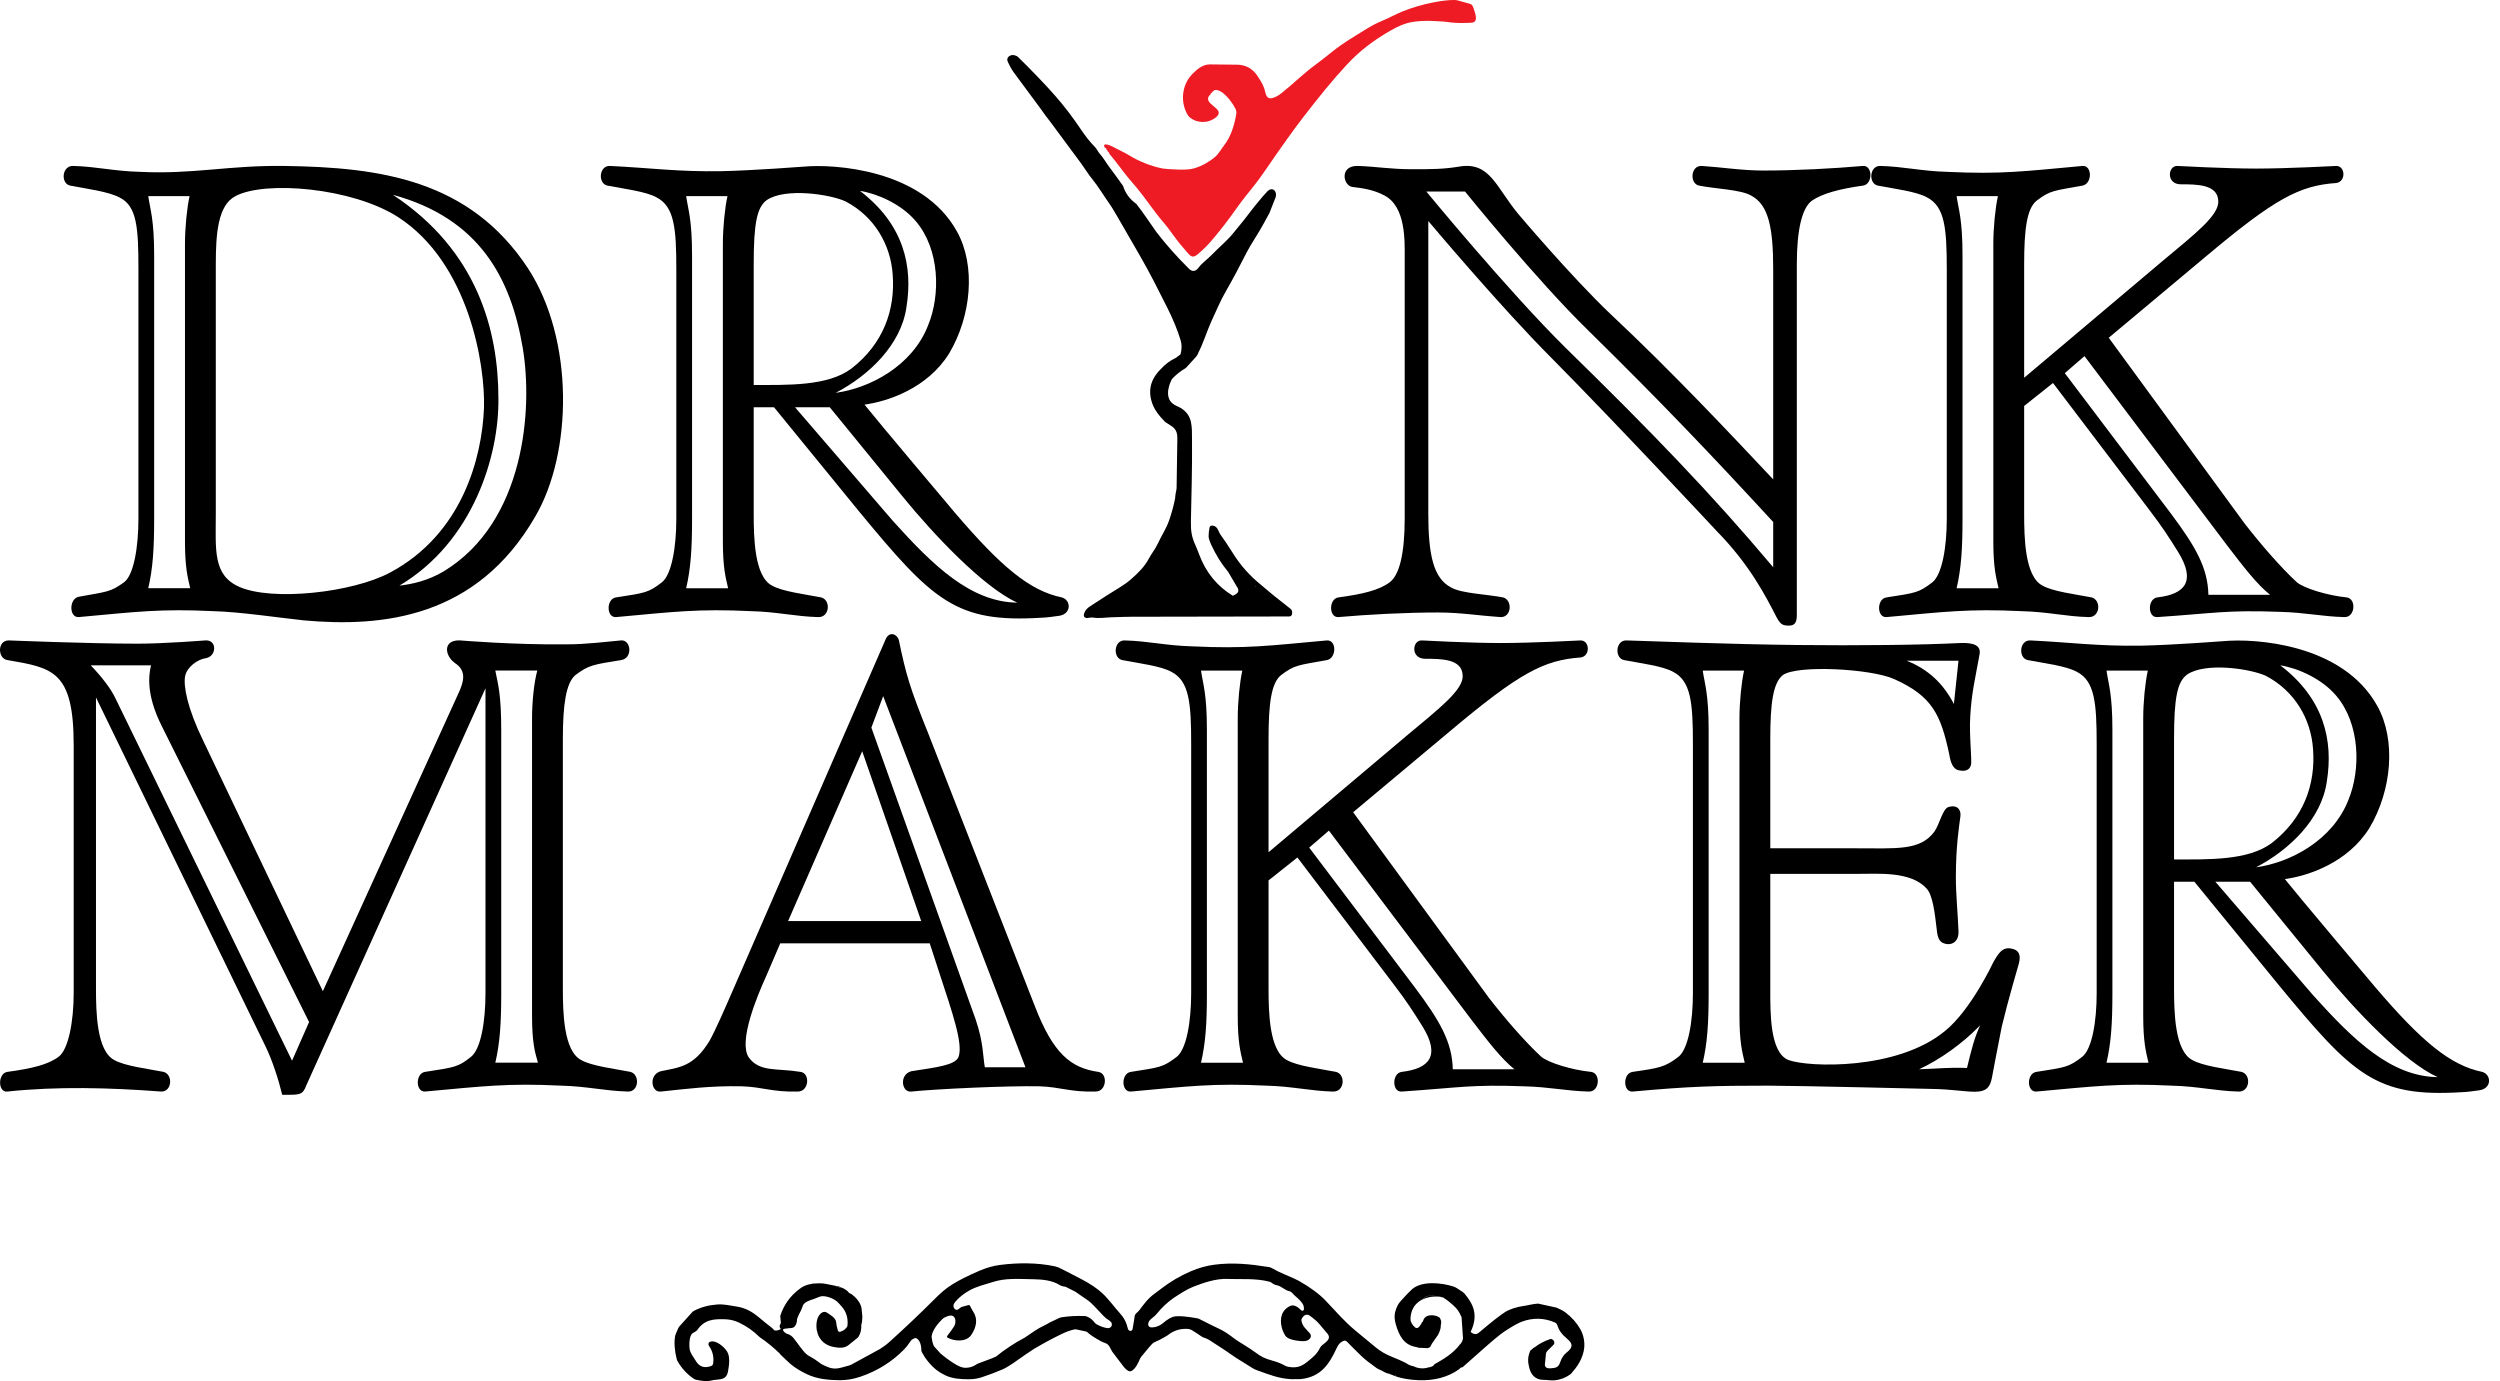
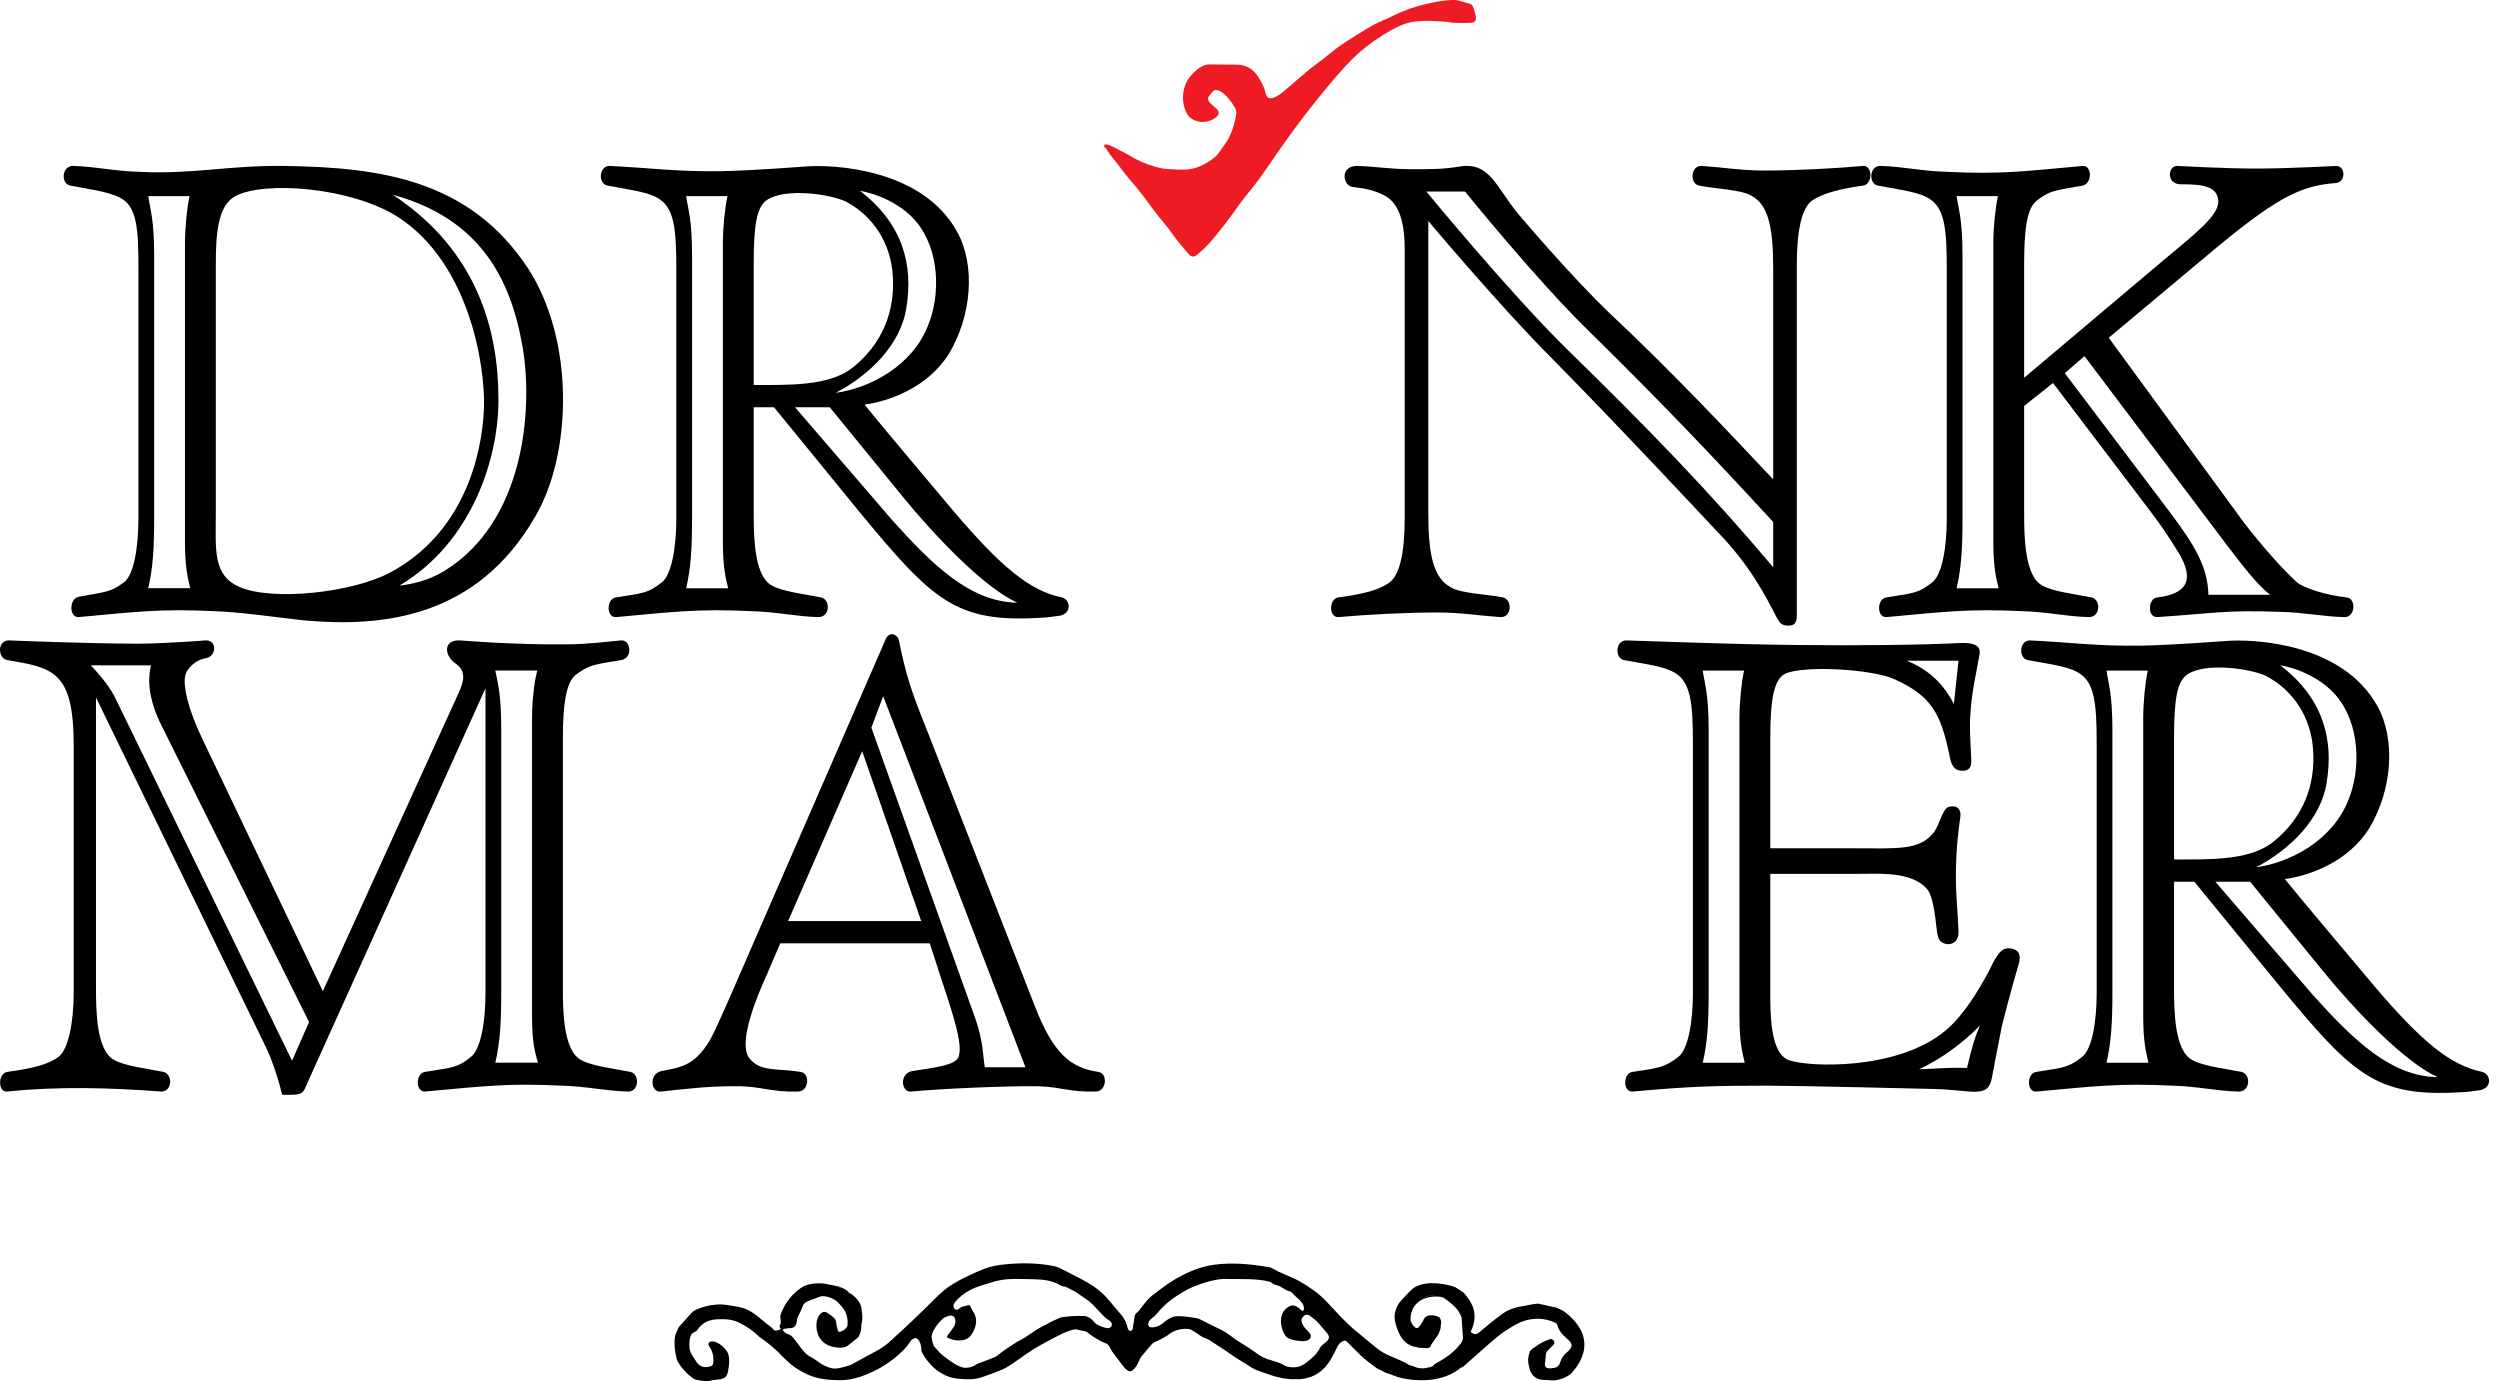
<svg xmlns="http://www.w3.org/2000/svg" width="181" height="100" viewBox="0 0 181 100" fill="none">
  <path fill-rule="evenodd" clip-rule="evenodd" d="M72.383 91.584C73.658 91.419 75.07 91.401 76.388 91.685C76.471 91.704 76.552 91.729 76.63 91.761C76.746 91.809 77.304 92.094 78.304 92.616C78.927 92.941 79.429 93.279 79.809 93.631C80.256 94.044 80.702 94.662 81.056 95.05C81.397 95.423 81.555 95.752 81.661 96.204C81.667 96.23 81.678 96.254 81.692 96.275C81.707 96.296 81.725 96.314 81.746 96.327C81.767 96.341 81.79 96.35 81.814 96.355C81.838 96.359 81.862 96.358 81.886 96.352C81.948 96.337 81.985 96.292 81.998 96.218C82.088 95.709 82.14 95.395 82.152 95.276C82.168 95.112 82.362 95.02 82.465 94.887C82.824 94.419 83.102 94.002 83.636 93.629L84.052 93.315C84.718 92.8 85.434 92.377 86.201 92.047C86.783 91.796 87.362 91.635 87.938 91.562C89.286 91.392 90.476 91.515 91.879 91.737C91.947 91.748 92.012 91.771 92.071 91.806C92.365 91.976 92.69 92.135 93.044 92.283C93.541 92.49 93.873 92.641 94.04 92.736C94.874 93.209 95.52 93.688 95.979 94.171C96.785 95.022 97.34 95.675 98.129 96.333C98.485 96.629 98.977 97.036 99.605 97.552C99.973 97.854 100.341 98.063 100.851 98.264C101.148 98.382 101.441 98.511 101.728 98.651L101.929 98.768C102.042 98.843 102.166 98.888 102.303 98.904C102.623 99.063 102.945 99.109 103.271 99.043C103.346 99.009 103.425 98.991 103.505 98.989C103.516 98.978 103.531 98.971 103.549 98.971C103.688 98.951 103.789 98.885 103.85 98.775C104.522 98.397 105.217 97.984 105.683 97.354C105.821 97.228 105.9 97.071 105.921 96.882C105.917 96.872 105.916 96.862 105.918 96.852L105.817 95.354C105.793 95.324 105.774 95.29 105.761 95.251C105.669 95.027 105.54 94.83 105.373 94.658C105.109 94.388 104.813 94.148 104.485 93.938C104.199 93.844 103.848 93.805 103.434 93.819C103.369 93.822 103.305 93.843 103.25 93.88L102.799 94.185C102.366 94.477 102.14 94.906 102.119 95.473C102.114 95.626 102.167 95.773 102.28 95.914C102.288 95.954 102.313 95.985 102.353 96.006C102.381 96.019 102.403 96.045 102.421 96.084C102.646 96.276 102.771 96.025 102.905 95.836C102.927 95.75 102.964 95.699 103.016 95.685C103.089 95.393 103.275 95.241 103.572 95.231C103.726 95.216 103.874 95.236 104.015 95.287C104.067 95.293 104.103 95.311 104.121 95.343C104.214 95.359 104.274 95.429 104.303 95.551L104.331 95.606C104.346 95.688 104.347 95.771 104.334 95.855C104.33 95.867 104.326 95.878 104.321 95.889C104.312 95.921 104.309 95.956 104.313 95.992C104.313 96 104.312 96.008 104.311 96.015C104.311 96.119 104.293 96.215 104.257 96.301L104.178 96.523C104.162 96.516 104.151 96.542 104.144 96.6L103.658 97.299C103.63 97.325 103.613 97.359 103.608 97.401C103.548 97.572 103.392 97.637 103.138 97.596L102.91 97.586C102.822 97.594 102.739 97.585 102.659 97.558C102.623 97.557 102.588 97.547 102.554 97.528C101.649 97.391 101.299 96.719 101.056 95.882C100.959 95.549 100.942 95.256 101.006 95.004C101.089 94.674 101.22 94.409 101.399 94.209C101.755 93.811 102.026 93.527 102.212 93.359C102.935 92.702 104.38 92.87 105.24 93.147C105.355 93.183 105.538 93.29 105.788 93.467L105.789 93.467C105.875 93.51 105.955 93.571 106.028 93.651C106.321 94.004 106.521 94.322 106.63 94.606C106.846 95.168 106.794 95.775 106.473 96.428L106.474 96.429C106.689 96.621 106.89 96.638 107.076 96.48C107.979 95.713 108.628 95.205 109.021 94.957C109.243 94.817 109.851 94.608 110.249 94.562C110.555 94.526 110.938 94.407 111.34 94.382C111.354 94.381 111.367 94.382 111.38 94.385L112.681 94.67C112.695 94.673 112.709 94.678 112.723 94.685C112.943 94.793 113.15 94.876 113.332 95.015C113.794 95.367 114.155 95.772 114.416 96.232C114.593 96.545 114.69 96.892 114.708 97.276C114.743 98.029 114.343 98.791 113.83 99.35C113.787 99.421 113.724 99.484 113.641 99.538L113.306 99.681C113.287 99.689 113.266 99.692 113.245 99.69C113.266 99.692 113.287 99.69 113.306 99.682L113.641 99.538C113.322 99.758 112.968 99.889 112.58 99.933C112.299 99.965 112.009 99.9 111.79 99.903C111.135 99.916 110.797 99.501 110.69 98.894C110.612 98.593 110.618 98.297 110.71 98.008L110.741 97.944C110.756 97.831 110.807 97.752 110.895 97.706C110.905 97.681 110.924 97.665 110.95 97.657L110.962 97.642C110.99 97.606 111.03 97.578 111.083 97.558L111.124 97.531C111.472 97.269 111.85 97.072 112.258 96.943C112.285 96.934 112.315 96.936 112.341 96.949C112.495 97.023 112.556 97.128 112.527 97.263C112.52 97.3 112.501 97.334 112.475 97.361L112.024 97.812C111.968 97.867 111.934 97.94 111.927 98.018L111.85 98.785C111.844 98.845 111.859 98.904 111.894 98.953C111.929 99.002 111.981 99.036 112.04 99.05C112.151 99.077 112.307 99.073 112.506 99.04C112.771 98.996 112.879 98.868 112.973 98.586C113.063 98.312 113.216 98.089 113.431 97.917C113.85 97.583 113.929 97.303 113.462 96.933L114.064 97.049L113.462 96.932L113.337 96.809C113.339 96.807 113.339 96.804 113.34 96.802C113.339 96.804 113.339 96.807 113.337 96.809C113.303 96.792 113.278 96.767 113.26 96.736C113.202 96.703 113.159 96.661 113.131 96.61V96.61C112.949 96.414 112.824 96.196 112.755 95.957C112.741 95.909 112.716 95.865 112.683 95.827C112.65 95.79 112.608 95.76 112.562 95.741C111.784 95.409 110.993 95.391 110.189 95.686C109.903 95.791 109.475 96.032 108.905 96.41C108.599 96.613 108.045 97.073 107.244 97.789L107.393 97.551C107.401 97.539 107.405 97.525 107.405 97.51L107.405 97.51C107.405 97.525 107.401 97.538 107.393 97.55L107.244 97.789L105.898 98.98C105.779 99 105.7 99.045 105.662 99.116C104.819 99.735 103.773 99.967 102.712 99.926C102.114 99.902 101.584 99.819 101.123 99.674C101.07 99.59 101.023 99.572 100.983 99.622L100.705 99.511C100.64 99.461 100.565 99.436 100.48 99.438C100.425 99.434 100.371 99.414 100.318 99.377C100.24 99.356 100.166 99.316 100.094 99.26C99.877 99.167 99.736 99.097 99.672 99.052C99.177 98.703 98.813 98.416 98.58 98.192C98.178 97.804 97.823 97.451 97.516 97.134C97.482 97.098 97.437 97.074 97.388 97.066C97.34 97.058 97.289 97.065 97.245 97.088C97.002 97.21 96.9 97.334 96.773 97.608C96.215 98.809 95.61 99.693 94.171 99.848L93.489 99.853C92.571 99.805 91.895 99.524 90.974 99.193C90.879 99.159 90.788 99.115 90.703 99.063C89.982 98.622 89.576 98.369 89.485 98.304C88.901 97.893 88.253 97.462 87.542 97.012C87.405 96.925 87.3 96.894 87.164 96.847C87.091 96.822 87.023 96.787 86.962 96.742C86.786 96.614 86.564 96.469 86.295 96.307C86.191 96.244 86.066 96.211 85.922 96.208C85.433 96.195 85.002 96.329 84.626 96.607L84.552 96.665L84.431 96.74C84.147 96.914 83.856 97.064 83.558 97.191C83.48 97.225 83.354 97.347 83.181 97.557C83.104 97.649 82.916 97.876 82.616 98.241C82.588 98.274 82.565 98.311 82.547 98.35C82.384 98.716 82.262 99.011 81.968 99.232C81.927 99.262 81.878 99.28 81.827 99.283C81.775 99.286 81.724 99.273 81.68 99.247C81.552 99.172 81.432 99.058 81.317 98.904C81.115 98.632 80.864 98.301 80.563 97.911C80.394 97.692 80.33 97.34 80.04 97.245C79.901 97.198 79.784 97.148 79.689 97.096C79.22 96.834 78.91 96.629 78.757 96.48C78.715 96.438 78.662 96.409 78.604 96.397L77.953 96.254C77.888 96.24 77.82 96.24 77.755 96.256C77.459 96.328 77.155 96.439 76.845 96.59C76.171 96.918 75.508 97.275 74.859 97.662L74.859 97.662C74.463 97.918 74.071 98.184 73.685 98.462C73.207 98.805 72.846 99.031 72.601 99.137C72.132 99.341 71.62 99.535 71.065 99.718C70.783 99.81 70.485 99.856 70.168 99.857C69.532 99.857 68.959 99.821 68.442 99.574C67.786 99.26 67.397 98.877 66.965 98.275L66.739 97.891C66.721 97.861 66.712 97.827 66.711 97.793C66.704 97.492 66.646 97.041 66.34 96.887C66.325 96.879 66.308 96.875 66.291 96.874C66.275 96.873 66.257 96.875 66.242 96.881C66.095 96.933 65.995 96.998 65.941 97.077C65.752 97.356 65.596 97.558 65.472 97.683C64.59 98.588 63.534 99.251 62.303 99.671C61.794 99.845 61.291 99.93 60.794 99.927C60.009 99.921 59.179 99.847 58.455 99.508C57.977 99.284 57.58 99.041 57.264 98.779C57.154 98.687 56.911 98.461 56.537 98.1L56.449 97.993C56.015 97.567 55.545 97.182 55.04 96.838C55.012 96.819 54.985 96.797 54.96 96.774C54.544 96.36 54.06 96.022 53.509 95.759C53.206 95.614 52.891 95.534 52.565 95.518C51.683 95.476 50.991 95.537 50.482 96.296C50.451 96.343 50.344 96.416 50.163 96.515C49.871 96.674 49.885 97.515 49.944 97.739C50.022 98.037 50.213 98.261 50.397 98.561C50.641 98.959 51.003 99.073 51.481 98.902C51.521 98.888 51.556 98.863 51.583 98.83C51.609 98.797 51.626 98.757 51.632 98.715C51.698 98.246 51.597 97.822 51.33 97.444C51.312 97.418 51.3 97.389 51.294 97.359C51.288 97.328 51.289 97.297 51.296 97.268C51.304 97.239 51.318 97.213 51.337 97.191C51.357 97.17 51.381 97.154 51.408 97.144C51.849 96.993 52.442 97.524 52.644 97.855C52.879 98.238 52.788 98.837 52.712 99.271C52.64 99.682 52.439 99.848 52 99.876C51.821 99.887 51.587 99.924 51.3 99.989C51.172 100.017 50.88 99.988 50.426 99.9C50.349 99.885 50.276 99.855 50.212 99.811C49.753 99.497 49.372 99.086 49.07 98.579C49.035 98.521 49.009 98.458 48.992 98.392C48.836 97.767 48.798 97.208 48.879 96.716C48.888 96.663 48.962 96.481 49.102 96.17C49.129 96.111 49.164 96.057 49.207 96.01L50.117 95.001C50.152 94.963 50.194 94.93 50.24 94.906C50.745 94.642 51.305 94.489 51.921 94.445C52.408 94.41 52.851 94.518 53.356 94.598C53.974 94.696 54.463 94.969 54.962 95.391C55.282 95.661 55.576 95.898 55.843 96.101C55.911 96.152 55.973 96.213 56.029 96.282C56.05 96.308 56.081 96.325 56.114 96.329C56.233 96.342 56.36 96.313 56.495 96.243C56.501 96.24 56.507 96.235 56.511 96.229C56.515 96.224 56.518 96.217 56.519 96.21C56.52 96.203 56.519 96.196 56.517 96.189C56.515 96.183 56.511 96.177 56.506 96.172C56.426 96.089 56.423 95.985 56.5 95.859C56.524 95.819 56.535 95.773 56.531 95.726L56.49 95.292C56.489 95.282 56.49 95.272 56.493 95.263C56.747 94.48 57.199 93.842 57.85 93.348C58.084 93.156 58.346 93.032 58.638 92.975C58.677 92.98 58.712 92.975 58.74 92.959L58.791 92.943C58.842 92.93 58.893 92.926 58.942 92.93L59.804 92.956L60.446 93.084C60.598 93.171 60.752 93.214 60.909 93.213C61.074 93.273 61.233 93.368 61.384 93.497C61.435 93.588 61.514 93.647 61.622 93.676C62.031 93.972 62.407 94.408 62.391 94.93C62.412 94.96 62.418 95.006 62.408 95.069C62.4 95.056 62.395 95.042 62.391 95.026C62.395 95.042 62.4 95.056 62.408 95.069L62.415 95.117C62.442 95.273 62.443 95.427 62.417 95.582C62.424 95.66 62.412 95.734 62.382 95.804C62.388 95.862 62.38 95.896 62.355 95.906C62.38 96.232 62.312 96.525 62.154 96.783C62.137 96.81 62.116 96.834 62.092 96.854C61.779 97.107 61.558 97.285 61.43 97.387C61.123 97.632 60.744 97.59 60.373 97.524C59.776 97.419 59.346 97.062 59.174 96.477C59.181 96.434 59.176 96.398 59.158 96.369C59.138 96.345 59.129 96.31 59.13 96.265C59.069 95.863 59.121 95.249 59.532 95.021C59.647 94.957 59.765 94.965 59.884 95.043C60.147 95.219 60.511 95.416 60.538 95.733C60.553 95.912 60.595 96.113 60.664 96.335C60.674 96.367 60.696 96.394 60.724 96.41C60.753 96.426 60.787 96.431 60.819 96.422C61.027 96.369 61.193 96.254 61.317 96.076C61.34 96.044 61.354 96.007 61.358 95.968C61.411 95.429 61.273 94.973 60.943 94.598C60.674 94.291 60.555 94.137 60.206 93.992C59.944 93.882 59.712 93.833 59.509 93.843C59.361 93.85 59.065 94.005 58.874 94.062L58.873 94.062C58.843 94.085 58.81 94.096 58.774 94.092L58.77 94.077C58.771 94.082 58.772 94.087 58.774 94.093C58.752 94.108 58.727 94.114 58.698 94.11C58.673 94.139 58.636 94.157 58.589 94.164C58.333 94.263 58.18 94.384 58.13 94.527C58.048 94.762 57.948 94.983 57.833 95.189L57.711 95.478C57.711 95.726 57.608 96.135 57.303 96.148C57.188 96.153 57.01 96.173 56.768 96.208C56.753 96.21 56.739 96.216 56.727 96.225C56.716 96.233 56.706 96.245 56.7 96.258C56.693 96.272 56.69 96.287 56.691 96.301C56.691 96.316 56.696 96.331 56.703 96.343C56.744 96.411 56.822 96.481 56.937 96.552C57.177 96.609 57.371 96.746 57.52 96.965C57.8 97.311 58.056 97.737 58.384 98.039C58.437 98.087 58.503 98.133 58.584 98.176C58.853 98.319 59.11 98.486 59.355 98.675C59.399 98.71 59.444 98.741 59.491 98.769C59.55 98.805 59.698 98.874 59.935 98.975C60.496 99.214 60.906 99.004 61.423 98.876C61.511 98.854 61.596 98.82 61.676 98.777L63.697 97.674L63.944 97.621C63.951 97.62 63.958 97.62 63.964 97.622C63.971 97.624 63.976 97.627 63.981 97.632C63.986 97.637 63.989 97.643 63.991 97.649V97.649C63.989 97.642 63.986 97.637 63.981 97.632C63.976 97.627 63.971 97.624 63.964 97.622C63.958 97.62 63.951 97.619 63.944 97.62L63.697 97.674C63.953 97.518 64.192 97.34 64.413 97.14C65.575 96.088 66.651 95.067 67.639 94.077C68.095 93.62 68.448 93.297 68.985 92.967C69.477 92.664 70.12 92.342 70.915 92.002C71.423 91.784 71.912 91.645 72.383 91.584ZM52.211 99.714C52.213 99.725 52.218 99.735 52.225 99.743C52.218 99.734 52.213 99.725 52.211 99.713L52.209 99.693C52.209 99.7 52.209 99.707 52.211 99.714ZM52.429 99.681C52.431 99.678 52.434 99.675 52.435 99.672C52.435 99.671 52.435 99.671 52.436 99.671C52.434 99.674 52.431 99.678 52.429 99.681ZM52.443 99.655C52.444 99.653 52.446 99.65 52.447 99.648L52.447 99.647C52.446 99.65 52.445 99.652 52.443 99.655ZM52.403 99.526C52.416 99.529 52.427 99.535 52.436 99.544C52.427 99.535 52.416 99.529 52.403 99.526ZM74.862 92.618C73.663 92.596 72.821 92.526 71.912 92.808C71.227 93.02 70.69 93.144 70.178 93.433C69.761 93.667 69.421 93.942 69.157 94.258C69.003 94.442 68.99 94.611 69.12 94.766C69.151 94.803 69.195 94.826 69.243 94.832C69.291 94.837 69.339 94.824 69.378 94.796L69.59 94.638C69.603 94.629 69.618 94.622 69.633 94.618L70.1 94.492C70.128 94.484 70.157 94.487 70.183 94.499C70.209 94.511 70.23 94.532 70.241 94.558C70.31 94.711 70.388 94.854 70.473 94.987C70.833 95.543 70.655 96.147 70.326 96.642C69.971 97.177 69.117 97.124 68.608 96.849C68.597 96.843 68.587 96.835 68.58 96.825C68.572 96.815 68.567 96.803 68.564 96.791C68.562 96.779 68.562 96.766 68.565 96.754C68.567 96.742 68.573 96.73 68.58 96.72C68.806 96.424 68.968 96.199 69.066 96.045C69.275 95.718 69.203 95.103 68.659 95.276C68.462 95.339 68.32 95.412 68.234 95.494C67.939 95.772 67.404 96.412 67.454 96.852C67.478 97.062 67.525 97.251 67.594 97.418C67.606 97.448 67.623 97.475 67.645 97.498L68.082 97.981C68.394 98.249 68.722 98.492 69.068 98.711C69.398 98.92 69.666 99.026 69.873 99.03C70.184 99.034 70.462 98.949 70.706 98.774C70.735 98.753 70.766 98.737 70.799 98.725L71.886 98.317C71.952 98.274 72.019 98.246 72.087 98.234C72.751 97.697 73.455 97.232 74.2 96.838L74.94 96.406C74.945 96.403 74.951 96.401 74.957 96.401C74.963 96.4 74.969 96.401 74.974 96.403C74.979 96.405 74.984 96.409 74.988 96.413C74.992 96.418 74.995 96.423 74.996 96.428C75.041 96.59 75.071 96.739 75.081 96.88C75.071 96.739 75.041 96.59 74.997 96.428C74.995 96.423 74.992 96.418 74.988 96.413C74.984 96.409 74.979 96.405 74.974 96.403C74.969 96.401 74.963 96.4 74.957 96.401C74.951 96.401 74.945 96.403 74.94 96.406L74.2 96.838C74.463 96.66 74.724 96.483 74.985 96.307C75.326 96.078 75.67 95.958 76.005 95.746C76.049 95.718 76.283 95.607 76.708 95.413C76.751 95.393 76.796 95.379 76.843 95.372C77.385 95.288 77.958 95.258 78.561 95.282C78.596 95.284 78.631 95.291 78.663 95.305C78.978 95.436 79.044 95.515 79.28 95.785C79.309 95.82 79.345 95.849 79.385 95.872C79.642 96.02 79.897 96.114 80.151 96.153C80.373 96.187 80.549 96.031 80.486 95.804C80.446 95.661 80.216 95.55 80.083 95.447C80.016 95.394 79.953 95.336 79.894 95.272C79.314 94.64 78.95 94.275 78.803 94.174C78.206 93.766 77.888 93.547 77.849 93.517C77.847 93.515 77.844 93.513 77.841 93.511L77.178 93.177C77.147 93.162 77.114 93.152 77.079 93.149C76.94 93.136 76.811 93.093 76.694 93.02C76.184 92.707 75.506 92.63 74.862 92.618ZM88.858 92.595C88.05 92.555 87.102 92.882 86.395 93.159C85.91 93.349 85.407 93.688 84.945 93.989C84.508 94.3 84.12 94.665 83.78 95.083C83.626 95.273 83.483 95.374 83.317 95.511C83.096 95.694 82.995 96.125 83.436 96.103C83.717 96.088 83.971 95.985 84.199 95.794C84.544 95.497 84.841 95.334 85.089 95.303C85.395 95.265 85.926 95.312 86.681 95.444C86.729 95.452 86.775 95.467 86.818 95.489C87.575 95.873 88.072 96.119 88.309 96.227C88.593 96.358 88.937 96.58 89.338 96.892C89.664 97.146 90.367 97.524 90.901 97.921C91.272 98.2 91.534 98.353 92.106 98.505C92.476 98.603 92.802 98.735 93.084 98.9C93.118 98.919 93.154 98.933 93.191 98.941C93.769 99.061 94.156 98.996 94.65 98.594C95.11 98.219 95.339 98.041 95.586 97.555C95.602 97.524 95.621 97.496 95.645 97.47C95.879 97.212 96.506 96.968 96.058 96.5C96.027 96.468 95.851 96.259 95.531 95.874C95.375 95.687 95.144 95.483 94.838 95.262C94.591 95.083 94.38 95.229 94.249 95.469C94.227 95.509 94.218 95.555 94.224 95.601C94.274 96.039 94.632 96.279 94.839 96.539C94.874 96.584 94.897 96.637 94.905 96.691C94.912 96.745 94.904 96.798 94.881 96.844C94.802 97.003 94.638 97.089 94.389 97.103C94.347 97.086 94.304 97.086 94.261 97.104C93.84 97.065 93.243 96.995 93.049 96.693C92.751 96.226 92.594 95.469 92.919 94.968C93.046 94.773 93.22 94.63 93.442 94.539C93.707 94.43 94.007 94.66 94.207 94.864C94.223 94.881 94.243 94.892 94.266 94.897C94.288 94.902 94.311 94.901 94.332 94.892C94.353 94.884 94.372 94.87 94.385 94.851C94.398 94.832 94.405 94.81 94.406 94.787C94.41 94.618 94.372 94.479 94.293 94.368C94.183 94.218 94.084 94.104 93.994 94.026C93.801 93.86 93.664 93.742 93.567 93.622C93.507 93.549 93.424 93.499 93.332 93.479C93.016 93.412 92.779 93.117 92.442 93.052C92.309 93.027 92.183 92.967 92.065 92.873C92.017 92.835 91.962 92.807 91.903 92.791C90.857 92.525 89.71 92.636 88.858 92.595ZM105.173 98.947L105.203 98.948C105.19 98.948 105.178 98.948 105.166 98.947C105.168 98.947 105.17 98.947 105.173 98.947ZM105.344 98.931C105.345 98.931 105.345 98.931 105.345 98.931C105.355 98.929 105.364 98.926 105.374 98.924C105.364 98.927 105.354 98.929 105.344 98.931ZM105.5 98.88C105.513 98.875 105.526 98.869 105.538 98.863L105.54 98.862C105.527 98.869 105.514 98.874 105.5 98.88ZM105.655 98.478C105.671 98.478 105.687 98.479 105.701 98.481C105.696 98.48 105.691 98.479 105.686 98.479L105.655 98.478ZM106.719 96.789C106.72 96.81 106.714 96.831 106.702 96.848L106.186 97.617L106.702 96.849C106.714 96.831 106.72 96.81 106.72 96.79L106.719 96.789Z" fill="black" />
  <path d="M101.123 99.674C101.07 99.59 101.023 99.572 100.983 99.622L101.123 99.674Z" fill="black" />
  <path d="M100.48 99.438C100.565 99.437 100.64 99.461 100.705 99.511C100.629 99.501 100.554 99.477 100.48 99.438Z" fill="black" />
-   <path d="M103.658 97.299C103.657 97.341 103.64 97.375 103.608 97.401C103.614 97.359 103.63 97.325 103.658 97.299Z" fill="black" />
  <path d="M103.434 93.819C103.848 93.805 104.199 93.845 104.485 93.939C103.876 93.797 103.314 93.879 102.799 94.185L103.25 93.88C103.305 93.843 103.369 93.822 103.434 93.819Z" fill="black" />
  <path d="M60.446 93.084C60.615 93.101 60.77 93.144 60.909 93.213C60.752 93.214 60.598 93.171 60.446 93.084Z" fill="black" />
  <path d="M58.942 92.93C59.231 92.882 59.518 92.891 59.804 92.956L58.942 92.93Z" fill="black" />
  <path d="M80.317 11.13C80.303 11.059 80.276 11.015 80.235 11.001C80.213 10.98 80.198 10.955 80.188 10.923C80.186 10.884 80.166 10.864 80.129 10.862C80.118 10.851 80.112 10.842 80.11 10.835C80.128 10.786 80.088 10.735 79.99 10.682C79.959 10.637 79.941 10.6 79.936 10.57C79.934 10.555 79.935 10.539 79.939 10.525C79.944 10.51 79.951 10.496 79.962 10.485C79.972 10.474 79.985 10.465 79.999 10.46C80.014 10.454 80.029 10.452 80.044 10.453C80.39 10.482 80.59 10.652 81.07 10.882C81.321 11.002 81.547 11.123 81.749 11.245C82.504 11.704 83.311 12.022 84.171 12.2C84.314 12.229 84.704 12.255 85.342 12.278C85.838 12.296 86.226 12.261 86.506 12.173C87.056 11.999 87.551 11.722 87.991 11.343C88.225 11.141 88.437 10.763 88.641 10.501C89.12 9.885 89.383 9.026 89.506 8.241C89.526 8.115 89.504 7.988 89.44 7.861C89.213 7.41 88.516 6.433 87.943 6.517C87.938 6.518 87.933 6.52 87.928 6.523C87.924 6.526 87.921 6.53 87.919 6.535C87.916 6.543 87.912 6.551 87.905 6.56C87.877 6.568 87.853 6.583 87.833 6.605L87.778 6.647C87.765 6.654 87.748 6.676 87.727 6.713L87.672 6.766C87.654 6.789 87.647 6.807 87.65 6.82C86.85 7.562 88.914 7.829 87.997 8.524C87.418 8.962 86.614 8.929 86.087 8.451C86.058 8.425 86.032 8.394 86.012 8.361C85.425 7.412 85.558 6.146 86.32 5.365C86.663 5.013 87.072 4.672 87.561 4.663C87.756 4.658 88.425 4.665 89.567 4.683C90.208 4.693 90.707 4.976 91.065 5.531C91.359 5.986 91.523 6.269 91.609 6.682C91.673 6.982 91.805 7.19 92.135 7.094C92.353 7.031 92.567 6.915 92.779 6.746C93.644 6.058 94.41 5.289 95.247 4.682C95.482 4.511 95.879 4.202 96.438 3.754C97.264 3.093 97.983 2.685 98.996 2.057C99.352 1.837 99.713 1.652 100.079 1.503C100.548 1.312 101.023 1.037 101.557 0.823C102.257 0.541 103.009 0.322 103.815 0.166C104.413 0.051 104.903 -0.005 105.285 0C105.382 -0.001 105.478 0.012 105.571 0.038L106.42 0.276C106.47 0.289 106.516 0.315 106.554 0.35C106.592 0.385 106.621 0.428 106.639 0.477C106.738 0.746 106.91 1.188 106.844 1.424C106.827 1.484 106.792 1.537 106.745 1.576C106.697 1.615 106.638 1.638 106.577 1.642C106.09 1.673 105.327 1.688 104.838 1.596C104.711 1.572 104.353 1.547 103.762 1.52C103.171 1.492 102.634 1.522 102.152 1.61C101.738 1.685 101.244 1.886 100.672 2.215C99.454 2.915 98.443 3.676 97.512 4.681C96.373 5.911 95.499 7.015 94.402 8.425C93.738 9.278 92.822 10.557 91.654 12.264C91.309 12.768 91.007 13.181 90.746 13.502C90.445 13.874 89.913 14.528 89.496 15.124C88.943 15.916 88.329 16.706 87.655 17.493C87.404 17.785 87.093 18.089 86.722 18.404C86.29 18.77 86.148 18.484 85.843 18.145C85.531 17.797 85.246 17.443 84.99 17.084C84.663 16.625 84.379 16.257 84.138 15.982C83.58 15.344 82.923 14.342 82.288 13.581C81.926 13.15 81.606 12.8 81.258 12.33C80.954 11.921 80.641 11.521 80.317 11.13Z" fill="#EE1B24" />
-   <path d="M73.02 4.104C73.183 3.963 73.382 3.948 73.617 4.061C73.647 4.075 73.674 4.095 73.698 4.118C74.791 5.194 75.691 6.134 76.397 6.937C77.035 7.662 77.668 8.491 78.296 9.425C78.569 9.83 78.898 10.264 79.237 10.602C79.423 10.787 79.489 10.993 79.661 11.181C79.877 11.416 80.037 11.718 80.259 12.017C80.624 12.505 80.974 12.986 81.309 13.457C81.482 14.002 81.801 14.435 82.265 14.756C82.517 15.079 82.765 15.417 83.007 15.77C83.451 16.414 83.69 16.758 83.723 16.801C84.447 17.736 85.234 18.621 86.082 19.457C86.35 19.72 86.585 19.642 86.799 19.35C87.029 19.036 87.442 18.756 87.772 18.409C88.239 17.921 88.779 17.488 89.245 16.932C89.802 16.266 90.328 15.605 90.822 14.948C90.888 14.932 90.951 14.92 91.012 14.913C90.951 14.92 90.887 14.932 90.821 14.948C91.306 14.351 91.626 13.978 91.779 13.831C92.1 13.522 92.43 13.799 92.377 14.172C92.37 14.196 92.367 14.22 92.369 14.245L91.907 15.423C91.777 15.654 91.645 15.895 91.511 16.148C91.124 16.874 90.535 17.726 90.265 18.263C89.758 19.272 89.264 20.195 88.786 21.029C88.576 21.395 88.392 21.753 88.233 22.1C87.79 23.066 87.601 23.447 87.236 24.431C87.07 24.877 86.887 25.3 86.689 25.696C86.669 25.736 86.644 25.773 86.615 25.806L85.869 26.627C85.859 26.637 85.849 26.647 85.837 26.653C85.461 26.872 85.129 27.137 84.844 27.449C84.526 28.071 84.338 28.964 85.095 29.343C85.37 29.48 85.509 29.549 85.511 29.551C86.355 30.101 86.295 30.834 86.302 31.922C86.309 32.895 86.303 33.866 86.283 34.832C86.258 35.799 86.238 36.76 86.222 37.715C86.21 38.445 86.271 38.881 86.567 39.513C86.62 39.625 86.705 39.84 86.824 40.155C87.31 41.451 88.122 42.444 89.26 43.134C89.504 43.027 89.635 42.918 89.651 42.807C89.664 42.719 89.645 42.634 89.595 42.552L88.932 41.427C88.927 41.417 88.92 41.407 88.913 41.398C88.434 40.822 88.029 40.173 87.698 39.451C87.568 39.169 87.504 38.963 87.503 38.835C87.503 38.622 87.527 38.404 87.573 38.183C87.581 38.144 87.604 38.109 87.638 38.085C87.672 38.061 87.715 38.05 87.758 38.053C88.063 38.074 88.157 38.278 88.282 38.565C88.305 38.618 88.334 38.669 88.367 38.715C88.649 39.104 88.918 39.501 89.279 40.079C89.815 40.939 90.498 41.703 91.328 42.37C91.507 42.514 91.679 42.66 91.844 42.805L92.278 43.165C92.662 43.475 93.049 43.78 93.436 44.08C93.546 44.165 93.58 44.298 93.539 44.48C93.529 44.522 93.504 44.56 93.47 44.588C93.436 44.615 93.393 44.631 93.349 44.632L81.895 44.653L81.539 44.661L81.404 44.662C81.095 44.671 80.786 44.681 80.476 44.691C80.058 44.704 79.596 44.785 79.161 44.716C79.084 44.704 79.006 44.704 78.929 44.715L78.702 44.748C78.682 44.751 78.661 44.749 78.641 44.743C78.481 44.7 78.432 44.587 78.494 44.406C78.573 44.175 78.723 44.025 78.937 43.884C79.718 43.371 80.433 42.916 81.082 42.52C81.391 42.331 81.663 42.133 81.898 41.926C82.406 41.48 82.879 41.014 83.179 40.438C83.367 40.077 83.644 39.757 83.832 39.343C84.086 38.788 84.435 38.284 84.648 37.667C84.828 37.15 84.971 36.621 85.078 36.084C85.088 35.881 85.118 35.678 85.168 35.476C85.178 35.433 85.184 35.389 85.185 35.346C85.204 34.557 85.222 33.365 85.24 31.77C85.247 31.087 85.014 30.955 84.431 30.602C84.397 30.582 84.366 30.558 84.338 30.529C83.916 30.105 83.631 29.717 83.484 29.364C83.072 28.374 83.258 27.492 84.043 26.72C84.349 26.376 84.719 26.101 85.152 25.895C85.183 25.88 85.276 25.81 85.431 25.684C85.459 25.662 85.478 25.631 85.486 25.597C85.568 25.242 85.566 24.925 85.481 24.646C85.255 23.907 84.933 23.118 84.513 22.281C83.874 21.007 83.251 19.756 82.495 18.452C81.939 17.493 81.398 16.555 80.872 15.64C80.623 15.207 80.428 14.894 80.289 14.699C79.915 14.177 79.513 13.495 79.073 12.96C78.792 12.619 78.559 12.22 78.293 11.859C76.929 10.006 76.189 9.005 76.073 8.859C75.828 8.552 75.55 8.177 75.24 7.733C75.14 7.592 74.533 6.771 73.418 5.272C73.254 5.051 73.1 4.776 72.955 4.447C72.928 4.387 72.92 4.321 72.932 4.26C72.944 4.198 72.975 4.144 73.02 4.104ZM90.893 42.453C90.89 42.456 90.888 42.462 90.888 42.467C90.888 42.471 90.89 42.476 90.893 42.48C90.896 42.483 90.901 42.484 90.906 42.484C90.91 42.484 90.915 42.483 90.918 42.48C90.922 42.476 90.924 42.471 90.924 42.467C90.924 42.462 90.922 42.456 90.918 42.453C90.915 42.45 90.91 42.448 90.906 42.448C90.901 42.448 90.896 42.45 90.893 42.453Z" fill="black" />
  <path d="M149.492 27.017L157.135 37.129C158.987 39.598 159.841 41.117 159.889 43.063H164.352C163.402 42.304 162.453 41.069 161.218 39.455L150.916 25.783L149.492 27.017ZM141.659 14.199C141.801 15.196 142.086 15.86 142.086 18.519V37.556C142.086 39.74 141.991 41.164 141.659 42.589H144.697C144.507 41.782 144.317 41.069 144.317 39.17V17.664C144.317 16.477 144.46 15.053 144.65 14.199H141.659ZM169.906 43.253C170.618 43.348 170.523 44.725 169.716 44.678C168.055 44.63 166.915 44.345 165.064 44.298C161.171 44.155 160.411 44.393 156.186 44.678C155.474 44.725 155.474 43.348 156.186 43.253C158.227 43.016 158.987 42.066 157.705 39.977C156.993 38.838 156.566 38.173 155.664 36.987L148.637 27.729L146.549 29.391V37.176C146.549 38.933 146.596 41.734 147.878 42.399C148.637 42.826 150.204 43.016 151.438 43.253C152.151 43.443 152.056 44.725 151.201 44.678C149.539 44.63 148.258 44.298 146.406 44.25C142.513 44.06 140.757 44.298 136.579 44.678C135.867 44.725 135.867 43.348 136.579 43.253C138.715 42.921 138.905 42.921 139.902 42.161C140.614 41.592 140.947 39.598 140.947 37.556V19.516C140.947 16.525 140.804 14.958 139.522 14.294C138.763 13.866 137.196 13.677 135.962 13.439C135.25 13.297 135.345 11.967 136.152 12.015C137.861 12.062 139.142 12.395 140.994 12.442C144.887 12.632 146.596 12.395 150.774 12.015C151.486 11.967 151.486 13.297 150.774 13.439C148.685 13.819 148.448 13.771 147.451 14.531C146.738 15.101 146.549 16.62 146.549 19.136V27.349L156.566 18.899C158.892 16.952 160.696 15.575 160.601 14.531C160.554 13.344 159.034 13.344 157.895 13.344C156.803 13.344 156.946 11.967 157.658 12.015C157.658 12.015 161.123 12.205 163.355 12.205C165.586 12.205 169.147 12.015 169.147 12.015C169.811 12.015 169.859 13.154 169.147 13.249C166.488 13.439 164.731 14.341 159.652 18.614L152.673 24.453L162.5 37.889C163.639 39.36 165.111 41.069 166.298 42.161C166.82 42.589 168.482 43.111 169.906 43.253Z" fill="black" />
  <path d="M128.38 41.069V37.793C123.965 32.998 120.31 29.152 114.993 23.93C111.242 20.275 106.067 13.866 106.067 13.866H103.266C103.266 13.866 109.153 21.034 113.331 25.165C119.455 31.146 123.823 35.657 128.38 41.069ZM130.09 44.534C130.09 45.056 129.947 45.294 129.52 45.294C129.045 45.294 128.903 45.199 128.618 44.677C127.811 43.11 126.671 40.879 124.298 38.458C124.298 38.458 117.081 30.719 112.334 25.924C108.631 22.221 103.409 16.002 103.409 16.002V37.176C103.409 40.214 103.789 41.876 105.07 42.54C105.83 42.968 107.587 43.015 108.821 43.252C109.533 43.442 109.438 44.724 108.631 44.677C107.159 44.582 105.735 44.344 104.121 44.344C101.747 44.344 99.088 44.487 96.905 44.677C96.193 44.724 96.193 43.347 96.905 43.252C98.661 43.015 99.848 42.73 100.608 42.161C101.32 41.638 101.7 40.072 101.7 37.556V18.613C101.7 17.474 101.795 14.958 100.228 14.15C99.421 13.723 98.661 13.628 97.902 13.533C97.237 13.438 96.952 11.967 98.329 12.014C99.658 12.062 100.703 12.252 102.222 12.252C103.599 12.252 104.501 12.252 105.64 12.062C107.871 11.682 108.299 13.533 109.913 15.48C109.913 15.48 113.758 20.037 116.607 22.743C121.164 27.016 125.247 31.384 128.38 34.707V19.515C128.38 16.477 128.048 14.815 126.766 14.15C126.007 13.723 124.203 13.676 123.016 13.438C122.304 13.296 122.399 11.967 123.206 12.014C124.677 12.109 126.102 12.347 127.668 12.347C130.042 12.347 132.701 12.204 134.884 12.014C135.597 11.967 135.597 13.343 134.884 13.438C133.175 13.676 131.941 14.008 131.181 14.53C130.469 15.053 130.09 16.619 130.09 19.135V44.534Z" fill="black" />
  <path d="M60.502 28.441C62.971 28.109 66.056 26.495 67.196 23.551C68.098 21.367 68.05 18.044 66.294 16.003C65.249 14.768 63.493 14.009 62.258 13.819C65.439 16.24 66.104 19.279 65.629 22.222C65.249 24.976 62.876 27.207 60.502 28.441ZM73.652 43.633C71.231 42.541 67.623 38.743 65.344 35.942L60.075 29.486H57.559L64.632 37.699C67.576 40.974 70.282 43.586 73.652 43.633ZM49.678 14.199C49.82 15.196 50.105 15.86 50.105 18.519V37.556C50.105 39.74 50.01 41.164 49.678 42.589H52.716C52.526 41.782 52.336 41.069 52.336 39.17V17.664C52.336 16.477 52.479 15.053 52.669 14.199H49.678ZM55.517 14.484C54.805 15.006 54.568 16.145 54.568 19.136V27.872C57.036 27.872 59.932 27.966 61.641 26.685C63.968 24.881 64.822 22.412 64.632 19.896C64.49 17.712 63.303 15.671 61.214 14.579C60.075 14.056 56.846 13.582 55.517 14.484ZM58.223 12.062C60.312 11.873 66.769 12.205 69.285 16.762C70.662 19.231 70.329 22.887 68.715 25.593C67.148 28.109 64.3 29.058 62.591 29.296C63.493 30.435 69.142 37.129 69.142 37.129C72.466 41.022 74.554 42.779 76.881 43.253C77.545 43.443 77.593 44.44 76.691 44.583C76.359 44.63 75.694 44.725 75.362 44.725C69.19 45.105 67.528 43.491 62.163 36.987L56.039 29.486H54.568V37.176C54.568 38.933 54.615 41.734 55.897 42.399C56.657 42.826 58.223 43.016 59.458 43.253C60.17 43.443 60.075 44.725 59.22 44.678C57.559 44.63 56.277 44.298 54.425 44.25C50.532 44.06 48.776 44.298 44.598 44.678C43.886 44.725 43.886 43.348 44.598 43.253C46.734 42.921 46.924 42.921 47.921 42.161C48.633 41.592 48.966 39.598 48.966 37.556V19.516C48.966 16.525 48.823 14.958 47.541 14.294C46.782 13.866 45.215 13.677 43.981 13.439C43.269 13.297 43.364 11.967 44.171 12.015C47.114 12.157 49.06 12.442 52.194 12.395C54.52 12.347 58.223 12.062 58.223 12.062Z" fill="black" />
  <path d="M36.085 28.868C36.133 32.95 34.281 39.217 28.917 42.398C29.771 42.303 30.958 42.066 32.145 41.353C37.984 37.793 38.602 29.627 37.842 25.165C36.987 20.132 34.709 15.812 28.442 14.103C34.566 18.138 36.085 23.93 36.085 28.868ZM28.252 41.449C33.474 38.648 34.898 33.14 35.041 29.532C35.136 26.399 33.949 19.04 28.822 15.717C25.498 13.581 19.184 13.059 17.048 14.198C15.766 14.863 15.624 16.951 15.624 19.135V37.176C15.624 39.787 15.386 41.638 17.333 42.493C19.706 43.537 25.498 42.92 28.252 41.449ZM10.734 14.198C10.876 15.195 11.161 15.86 11.161 18.518V37.556C11.161 39.739 11.066 41.164 10.734 42.588H13.772C13.582 41.781 13.392 41.069 13.392 39.17V17.664C13.392 16.477 13.535 15.053 13.725 14.198H10.734ZM8.645 14.293C7.838 13.866 6.319 13.676 5.084 13.438C4.372 13.296 4.467 11.967 5.322 12.014C6.983 12.062 8.265 12.394 10.117 12.441C14.009 12.631 16.478 11.967 20.561 12.014C27.54 12.109 33.996 13.011 38.222 19.42C41.592 24.595 41.45 32.808 38.744 37.413C34.519 44.724 27.73 45.436 21.985 44.914C20.229 44.724 17.333 44.297 15.481 44.249C11.588 44.06 9.879 44.297 5.701 44.677C4.989 44.724 4.989 43.347 5.701 43.205C7.79 42.825 7.98 42.873 8.977 42.161C9.689 41.638 10.022 39.597 10.022 37.556V19.515C10.022 16.524 9.927 14.91 8.645 14.293Z" fill="black" />
  <path d="M163.335 62.793C165.804 62.46 168.889 60.846 170.029 57.903C170.931 55.719 170.883 52.396 169.127 50.354C168.082 49.12 166.326 48.36 165.091 48.17C168.272 50.592 168.937 53.63 168.462 56.574C168.082 59.327 165.709 61.558 163.335 62.793ZM176.485 77.985C174.064 76.893 170.456 73.095 168.177 70.294L162.908 63.837H160.391L167.465 72.05C170.409 75.326 173.115 77.937 176.485 77.985ZM152.511 48.55C152.653 49.547 152.938 50.212 152.938 52.87V71.908C152.938 74.092 152.843 75.516 152.511 76.94H155.549C155.359 76.133 155.169 75.421 155.169 73.522V52.016C155.169 50.829 155.312 49.405 155.502 48.55H152.511ZM158.35 48.835C157.638 49.357 157.401 50.497 157.401 53.488V62.223C159.869 62.223 162.765 62.318 164.474 61.036C166.801 59.232 167.655 56.763 167.465 54.247C167.323 52.063 166.136 50.022 164.047 48.93C162.908 48.408 159.679 47.933 158.35 48.835ZM161.056 46.414C163.145 46.224 169.602 46.556 172.118 51.114C173.495 53.583 173.162 57.238 171.548 59.944C169.981 62.46 167.133 63.41 165.424 63.647C166.326 64.787 171.975 71.481 171.975 71.481C175.299 75.374 177.387 77.13 179.714 77.605C180.378 77.795 180.426 78.792 179.524 78.934C179.191 78.982 178.527 79.076 178.195 79.076C172.023 79.456 170.361 77.842 164.997 71.338L158.872 63.837H157.401V71.528C157.401 73.285 157.448 76.086 158.73 76.75C159.489 77.178 161.056 77.368 162.29 77.605C163.003 77.795 162.908 79.076 162.053 79.029C160.391 78.982 159.11 78.649 157.258 78.602C153.365 78.412 151.609 78.649 147.431 79.029C146.719 79.076 146.719 77.7 147.431 77.605C149.567 77.272 149.757 77.272 150.754 76.513C151.466 75.943 151.799 73.949 151.799 71.908V53.867C151.799 50.877 151.656 49.31 150.374 48.645C149.615 48.218 148.048 48.028 146.814 47.791C146.102 47.648 146.197 46.319 147.004 46.367C149.947 46.509 151.894 46.794 155.027 46.746C157.353 46.699 161.056 46.414 161.056 46.414Z" fill="black" />
  <path d="M138.043 47.838C139.61 48.455 140.702 49.5 141.462 50.971L141.794 47.838H138.043ZM138.945 77.415C140.417 77.368 140.987 77.272 142.411 77.32C142.743 75.943 142.933 75.184 143.361 74.234C142.079 75.563 140.465 76.703 138.945 77.415ZM123.279 48.55C123.421 49.547 123.706 50.212 123.706 52.87V71.908C123.706 74.092 123.611 75.516 123.279 76.94H126.317C126.127 76.133 125.937 75.421 125.937 73.522V52.016C125.937 50.829 126.08 49.405 126.27 48.55H123.279ZM134.245 61.416C137.331 61.416 138.993 61.606 140.037 60.229C140.417 59.707 140.655 58.52 141.082 58.425C141.746 58.235 141.984 58.662 141.936 59.09C141.841 59.802 141.604 61.273 141.604 63.505C141.604 64.787 141.746 66.116 141.794 67.398C141.841 68.205 141.272 68.49 140.749 68.3C140.417 68.205 140.275 67.873 140.227 67.35C140.085 66.163 139.942 64.787 139.468 64.312C138.328 63.078 136.049 63.267 134.53 63.267H128.169V71.528C128.169 73.285 128.121 76.228 129.498 76.75C130.922 77.272 137.331 77.51 140.797 74.661C142.696 73.142 144.31 69.677 144.31 69.677C144.69 69.012 144.975 68.537 145.639 68.68C146.114 68.775 146.351 69.059 146.162 69.772C146.162 69.772 145.355 72.525 144.927 74.329C144.642 75.753 144.215 78.032 144.215 78.032C143.93 79.599 142.743 78.887 139.895 78.839C139.895 78.839 130.068 78.602 128.026 78.602C124.133 78.602 122.377 78.649 118.199 79.029C117.487 79.076 117.487 77.7 118.199 77.605C120.145 77.32 120.525 77.272 121.522 76.513C122.234 75.943 122.567 73.949 122.567 71.908V53.867C122.567 50.877 122.424 49.31 121.142 48.645C120.383 48.218 118.816 48.028 117.582 47.791C116.87 47.648 116.965 46.319 117.772 46.367C119.481 46.414 125.368 46.651 130.21 46.699C134.435 46.746 139.135 46.699 141.889 46.556C142.933 46.509 143.456 46.746 143.313 47.411C143.028 49.025 142.743 50.117 142.648 51.826C142.553 53.203 142.791 55.102 142.696 55.387C142.554 55.909 142.031 55.814 141.794 55.767C141.414 55.672 141.224 55.244 141.129 54.627C140.512 51.731 139.895 50.402 137.141 49.167C135.48 48.408 130.068 48.123 129.071 48.883C128.359 49.452 128.169 50.971 128.169 53.488V61.416H134.245Z" fill="black" />
-   <path d="M94.786 61.368L102.43 71.481C104.281 73.949 105.136 75.469 105.183 77.415H109.646C108.696 76.655 107.747 75.421 106.513 73.807L96.211 60.134L94.786 61.368ZM86.953 48.55C87.096 49.547 87.38 50.212 87.38 52.87V71.908C87.38 74.092 87.285 75.516 86.953 76.94H89.992C89.802 76.133 89.612 75.421 89.612 73.522V52.016C89.612 50.829 89.754 49.405 89.944 48.55H86.953ZM115.201 77.605C115.913 77.7 115.818 79.076 115.011 79.029C113.349 78.982 112.21 78.697 110.358 78.649C106.465 78.507 105.706 78.744 101.48 79.029C100.768 79.076 100.768 77.7 101.48 77.605C103.522 77.368 104.281 76.418 103 74.329C102.287 73.19 101.86 72.525 100.958 71.338L93.932 62.081L91.843 63.742V71.528C91.843 73.285 91.89 76.086 93.172 76.75C93.932 77.178 95.499 77.368 96.733 77.605C97.445 77.795 97.35 79.076 96.496 79.029C94.834 78.982 93.552 78.649 91.701 78.602C87.808 78.412 86.051 78.649 81.873 79.029C81.161 79.076 81.161 77.7 81.873 77.605C84.01 77.272 84.2 77.272 85.197 76.513C85.909 75.943 86.241 73.949 86.241 71.908V53.867C86.241 50.877 86.099 49.31 84.817 48.645C84.057 48.218 82.49 48.028 81.256 47.791C80.544 47.648 80.639 46.319 81.446 46.367C83.155 46.414 84.437 46.746 86.288 46.794C90.181 46.984 91.89 46.746 96.068 46.367C96.78 46.319 96.78 47.648 96.068 47.791C93.979 48.17 93.742 48.123 92.745 48.883C92.033 49.452 91.843 50.971 91.843 53.488V61.701L101.86 53.25C104.186 51.304 105.99 49.927 105.895 48.883C105.848 47.696 104.329 47.696 103.189 47.696C102.098 47.696 102.24 46.319 102.952 46.367C102.952 46.367 106.418 46.556 108.649 46.556C110.88 46.556 114.441 46.367 114.441 46.367C115.106 46.367 115.153 47.506 114.441 47.601C111.782 47.791 110.026 48.693 104.946 52.965L97.967 58.805L107.794 72.24C108.934 73.712 110.406 75.421 111.592 76.513C112.115 76.94 113.776 77.462 115.201 77.605Z" fill="black" />
  <path d="M71.301 77.272H74.244L63.942 50.401L63.087 52.68L70.636 73.806C71.206 75.468 71.158 76.465 71.301 77.272ZM57.058 66.685H66.696L62.423 54.389L57.058 66.685ZM69.402 76.512C69.734 75.562 68.974 73.379 67.977 70.34L67.313 68.299H56.489L55.492 70.625C54.779 72.192 53.45 75.42 54.21 76.559C55.017 77.651 56.251 77.319 57.96 77.604C58.672 77.699 58.577 79.028 57.77 79.028C55.871 79.076 55.254 78.696 53.688 78.648C51.409 78.601 49.7 78.838 47.848 79.028C47.136 79.123 46.946 77.794 47.848 77.556C49.225 77.272 50.222 77.224 51.361 75.373C51.741 74.708 52.453 73.094 53.07 71.67L64.085 46.366C64.369 45.606 64.987 45.938 65.081 46.366C65.604 48.882 65.888 49.831 67.17 53.012L74.909 72.809C76.238 76.275 77.52 77.319 79.514 77.604C80.226 77.699 80.131 79.028 79.324 79.028C77.425 79.076 76.808 78.696 75.241 78.648C72.962 78.601 67.835 78.838 65.983 79.028C65.271 79.123 65.081 77.794 65.983 77.556C67.787 77.272 69.164 77.129 69.402 76.512Z" fill="black" />
  <path d="M21.144 76.796L22.378 73.995L11.697 52.536C10.795 50.732 10.652 49.308 10.937 48.169H6.569C7.424 49.071 8.041 49.878 8.373 50.59L21.144 76.796ZM35.861 48.549C36.051 49.545 36.289 50.21 36.289 52.869V71.906C36.289 74.09 36.194 75.514 35.861 76.938H38.947C38.71 76.131 38.52 75.419 38.52 73.52V52.014C38.52 50.827 38.662 49.403 38.9 48.549H35.861ZM44.977 46.365C45.689 46.317 45.831 47.647 44.977 47.789C42.888 48.121 42.603 48.169 41.653 48.881C40.989 49.451 40.751 50.97 40.751 53.486V71.526C40.751 73.283 40.799 76.084 42.081 76.749C42.84 77.176 44.407 77.366 45.641 77.603C46.353 77.793 46.258 79.075 45.451 79.027C43.742 78.98 42.508 78.647 40.609 78.6C36.763 78.41 34.959 78.647 30.782 79.027C30.069 79.075 30.069 77.698 30.782 77.603C32.918 77.271 33.155 77.271 34.105 76.511C34.817 75.942 35.149 73.948 35.149 71.906V49.83C35.149 49.83 22.426 78.03 22.189 78.553C21.904 79.312 21.714 79.265 20.432 79.265C20.195 78.268 19.72 76.749 19.198 75.704L6.949 50.495V71.526C6.949 73.283 6.997 76.084 8.279 76.749C9.038 77.176 10.605 77.366 11.839 77.603C12.551 77.793 12.456 79.075 11.649 79.027C7.899 78.743 4.148 78.647 0.54 79.027C-0.172 79.122 -0.172 77.698 0.54 77.603C2.297 77.366 3.484 77.081 4.243 76.511C4.955 75.989 5.335 73.948 5.335 71.906V53.961C5.335 48.549 3.816 48.359 0.54 47.789C-0.172 47.694 -0.219 46.365 0.635 46.365C0.635 46.365 6.38 46.602 9.988 46.602C11.887 46.602 14.877 46.365 14.877 46.365C15.732 46.317 15.685 47.504 14.925 47.647C14.26 47.742 13.548 48.311 13.406 48.928C13.263 49.641 13.548 51.255 14.735 53.676L23.375 71.764L33.25 50.068C33.535 49.403 33.82 48.596 32.965 48.026C32.158 47.457 32.063 46.317 33.298 46.365C33.298 46.365 37.238 46.697 41.036 46.65C42.46 46.65 43.885 46.46 44.977 46.365Z" fill="black" />
</svg>